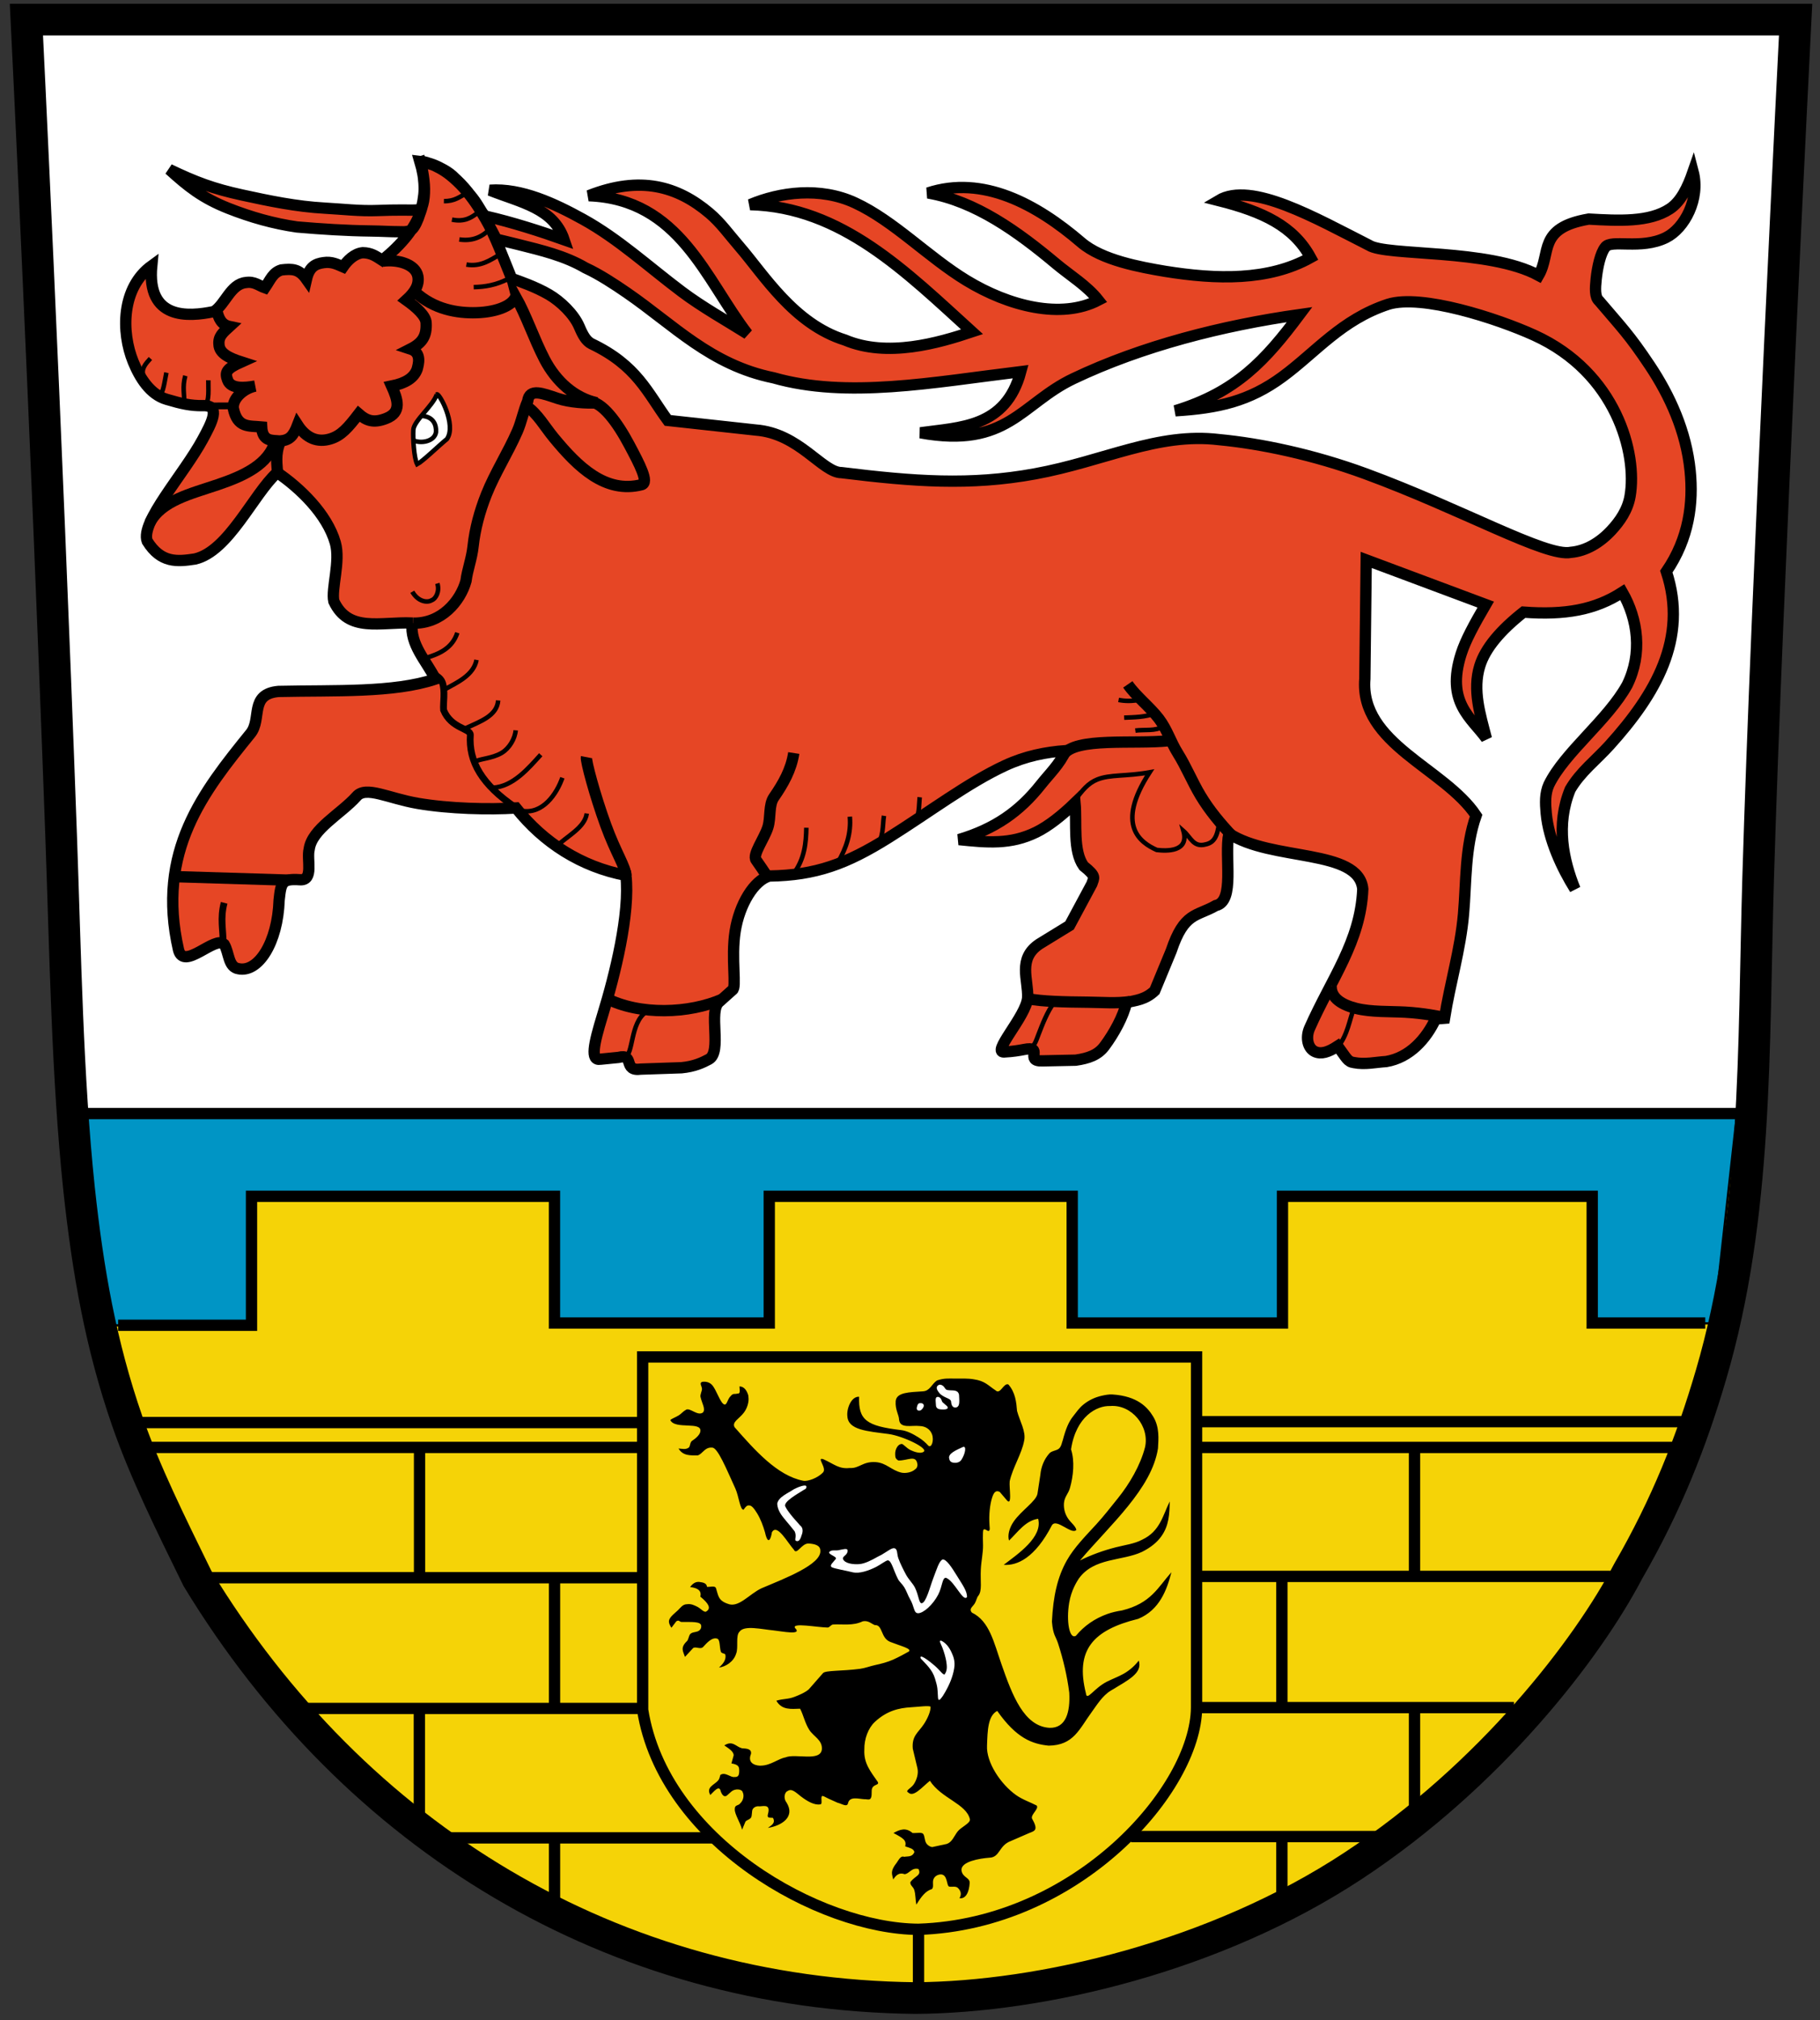
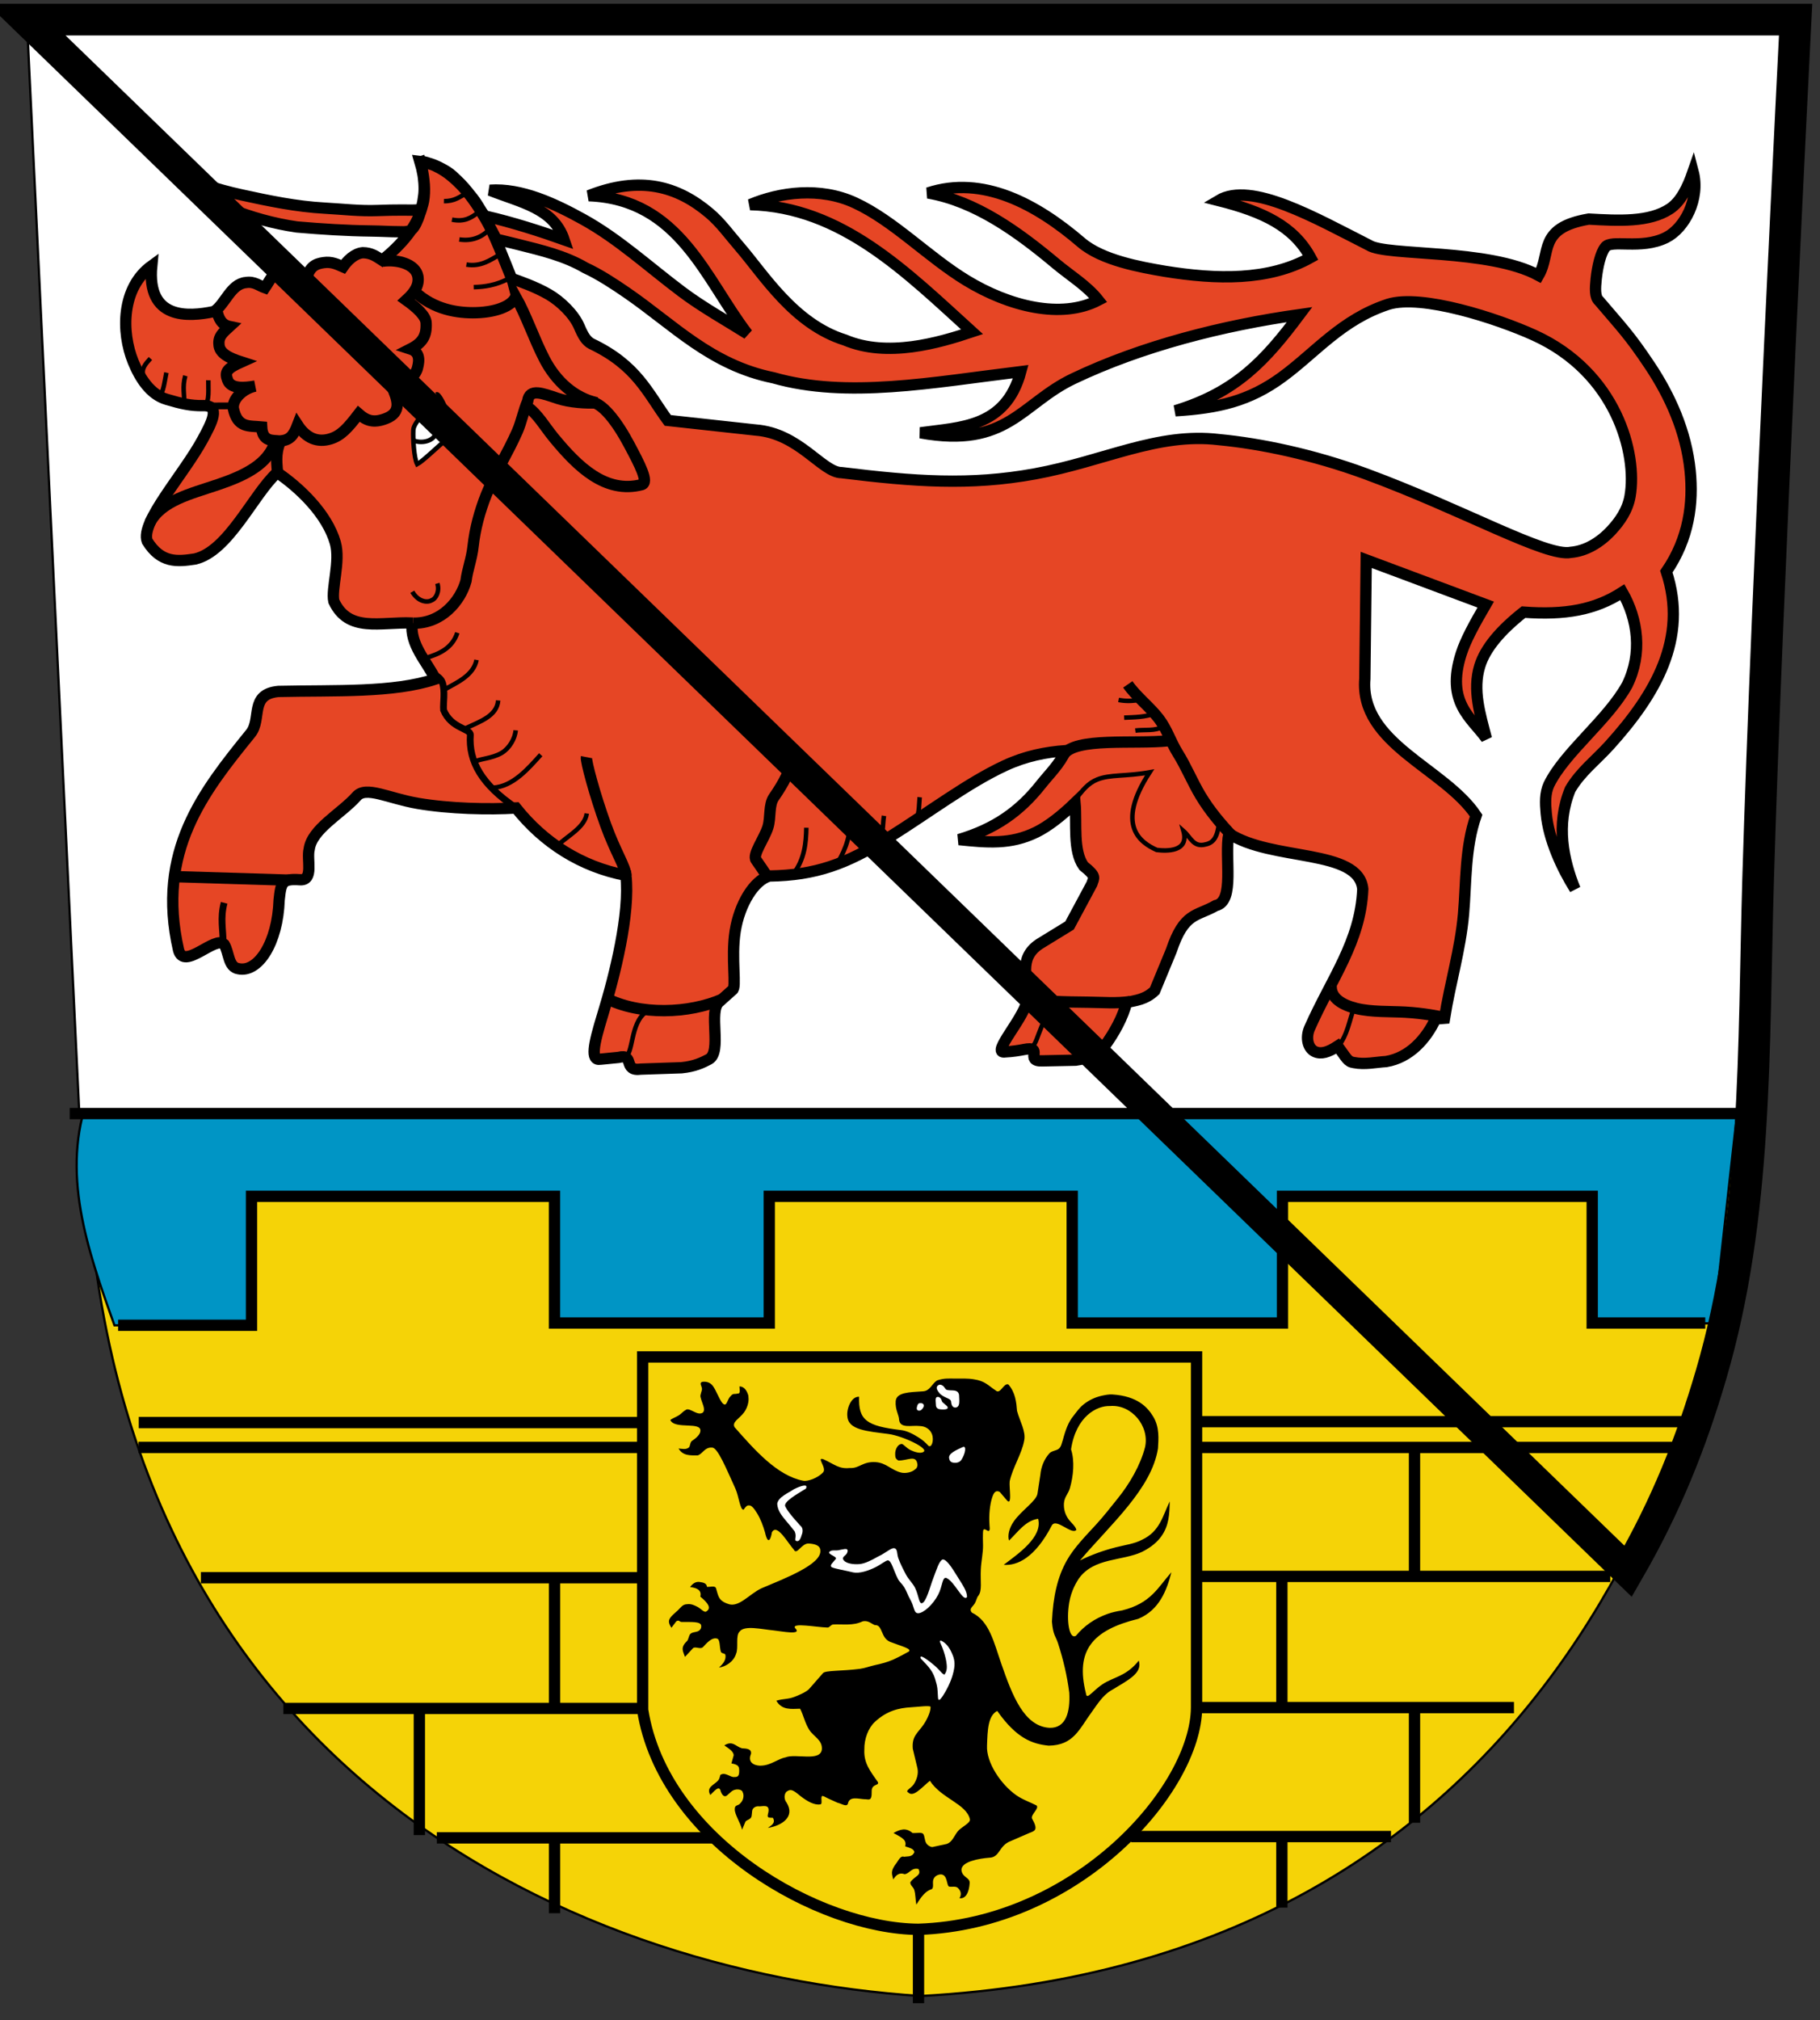
<svg xmlns="http://www.w3.org/2000/svg" xmlns:ns1="http://www.inkscape.org/namespaces/inkscape" xmlns:ns2="http://sodipodi.sourceforge.net/DTD/sodipodi-0.dtd" id="svg4163" ns1:version="0.48.3.1 r9886" width="805" height="893" ns2:docname="vorlageLOL.svg">
  <rect width="100%" height="100%" fill="#333333" stroke="none" />
  <defs id="defs4167" />
  <path style="fill:#f5d307;fill-opacity:1;stroke:#000000;stroke-width:1px;stroke-linecap:butt;stroke-linejoin:miter;stroke-opacity:1" d="M 37.636,489.081 C 37.96,778.159 250.583,872.027 407.274,882.313 679.616,867.455 760.65,644.961 775.339,489.081 z" id="path3991" ns1:connector-curvature="0" ns2:nodetypes="cccc" />
  <path style="fill:#0095c5;fill-opacity:1;stroke:#000000;stroke-width:1px;stroke-linecap:butt;stroke-linejoin:miter;stroke-opacity:1" d="m 39.227,484.357 c -12.479,33.83 -0.72,67.661 11.4,101.491 l 60.338,0 0.834,-57.28 133.467,0 0,55.889 94.539,0 0.556,-56.167 133.745,0.278 0.556,56.167 92.871,-0.278 -0.556,-55.889 136.248,0 1.112,55.889 53.665,0.556 11.122,-100.1 z" id="path4009" ns1:connector-curvature="0" ns2:nodetypes="ccccccccccccccccc" />
  <path style="fill:#ffffff;fill-opacity:1;stroke:#000000;stroke-width:1px;stroke-linecap:butt;stroke-linejoin:miter;stroke-opacity:1" d="m 11.966,10.57 23.085,481.15 741.165,0 17.01,-482.365 z" id="path3857" ns1:connector-curvature="0" />
  <path style="fill:#e64625;fill-opacity:1;stroke:#000000;stroke-width:5;stroke-linecap:butt;stroke-linejoin:miter;stroke-miterlimit:4;stroke-opacity:1;stroke-dasharray:none" d="m 185.714,71.358 c 4.833,16.336 1.337,29.06 -16.654,43.704 -2.732,-1.752 -4.741,-3.3 -8.603,-3.357 -3.767,0.367 -6.875,3.558 -8.726,6.253 -2.559,-1.102 -4.978,-2.412 -8.64,-1.859 -3.557,0.495 -6.279,1.789 -7.548,7.358 -3.249,-4.6 -6.187,-4.694 -11.083,-4.142 -3.8,1.178 -4.778,4.216 -7.29,7.898 -2.684,-0.947 -4.686,-2.916 -8.395,-2.326 -6.79,0.62 -9.179,9.742 -14.151,12.831 -11.468,2.416 -29.812,3.662 -27.51,-20.263 -13.449,9.731 -13.552,29.347 -8.2,42.46 2.888,7.075 7.469,14.501 14.839,16.616 6.63,1.969 10.623,2.841 15.887,2.78 8.322,-0.378 3.904,7.684 0.084,14.774 -8.38,15.553 -27.733,36.62 -24.617,45.125 6.1,9.85 13.367,9.058 21.103,7.891 14.88,-3.358 25.872,-28.703 36.396,-38.226 9.925,6.727 22.052,18.293 25.705,31.047 2.352,8.212 -1.87,20.342 -0.656,25.877 6.479,13.921 20.412,9.068 34.67,9.579 -1.148,9.513 6.303,16.812 10.249,24.797 -18.496,6.179 -44.296,4.898 -69.428,5.461 -13.017,1.201 -7.191,12.234 -12.33,18.579 -20.85,25.743 -41.841,52.048 -31.846,95.701 2.372,9.285 16.087,-6.481 20.158,-2.528 2.29,3.791 1.737,10.142 6.394,10.831 8.712,1.785 17.298,-11.503 17.937,-30.369 0.832,-7.777 1.223,-9.501 9.137,-8.978 6.347,0.494 2.98,-8.941 4.161,-13.506 1.205,-8.921 13.951,-15.534 20.931,-23.3 4.111,-4.824 14.111,0.84 27.16,3.065 13.954,2.379 31.443,2.775 43.391,2.026 12.21,15.328 28.81,26.026 48.601,29.768 1.915,16.946 -4.879,44.118 -10.285,61.706 -4.035,13.126 -5.511,20.369 -0.951,19.575 l 7.895,-0.785 c 7.467,-1.876 1.741,6.321 10.024,5.164 l 17.922,-0.608 c 5.665,-0.536 9.302,-2.252 12.059,-3.732 6.038,-3.243 -0.397,-21.416 4.648,-25.428 l 5.771,-5.164 c 2.054,-0.908 -0.656,-14.027 1.255,-26.069 1.869,-11.778 8.303,-22.473 15.148,-24.355 20.471,-0.32 33.975,-5.257 52.706,-16.963 18.031,-11.269 35.176,-24.32 51.536,-31.875 9.154,-4.227 17.853,-5.9 26.828,-6.597 -2.593,5.906 -7.478,10.568 -10.996,15.02 -9.473,11.986 -20.426,19.597 -36.238,24.317 12.552,1.28 22.816,2.302 34.2,-3.291 5.329,-2.618 11.259,-7.279 17.135,-12.96 0.805,9.116 -1.023,21.239 3.797,27.946 5.898,4.711 4.474,5.142 3.645,7.898 l -9.872,18.377 -13.365,8.201 c -9.716,6.488 -4.817,15.763 -5.164,23.693 -0.497,8.201 -16.95,25.193 -9.917,23.978 3.107,-0.139 6.298,-0.657 8.158,-1.033 9.318,-1.882 0.125,5.298 8.251,5 l 14.77,-0.304 c 5.576,-0.815 9.79,-2.235 12.714,-6.154 4.338,-5.814 8.365,-13.25 9.764,-19.362 4.151,-0.931 8.303,-1.214 12.454,-5.164 l 7.29,-17.618 c 5.744,-17.177 11.093,-15.096 19.744,-20.048 8.602,-1.862 3.676,-21.357 5.771,-31.894 18.833,12.445 57.475,6.603 59.232,24.604 -0.968,23.278 -13.921,39.674 -23.541,61.511 -1.864,4.27 -0.717,8.953 2.416,10.36 2.732,1.226 5.831,0.279 10.038,-2.462 3.906,5.34 4.384,6.927 7.138,7.29 4.985,0.982 9.804,-0.205 14.277,-0.456 10.425,-1.727 17.777,-10.05 21.87,-18.833 l 3.949,-0.304 c 2.44,-15.45 7.026,-30.292 8.409,-46.046 1.239,-14.116 0.587,-29.446 5.564,-43.562 -14.028,-21.035 -51.542,-31.711 -49.209,-60.447 l 0.608,-52.55 52.854,19.744 c -5.159,8.858 -8.932,15.755 -10.856,21.791 -6.859,21.516 4.549,28.268 11.16,37.442 -2.798,-10.772 -6.195,-21.458 -2.938,-32.075 2.447,-7.976 9.311,-15.912 19.341,-23.817 18.396,1.354 31.611,-0.972 43.741,-8.809 6.842,11.92 8.95,27.094 2.126,41.007 -8.624,15.602 -27.62,29.708 -34.628,44.045 -1.758,3.908 -1.609,8.07 -1.179,12.754 1.066,11.601 6.975,24.245 12.721,33.417 -5.169,-12.847 -8.533,-28.292 -2.126,-44.045 4.614,-7.876 11.376,-12.865 17.45,-19.592 20.141,-22.307 34.848,-47.03 25.076,-76.699 10.093,-14.732 11.969,-30.359 10.528,-44.611 -1.765,-17.454 -8.961,-33.148 -17.757,-46.355 -9.149,-13.737 -12.758,-17.188 -22.54,-28.714 -1.894,-1.618 -1.699,-5.479 -1.258,-9.693 0.567,-5.425 1.941,-11.436 3.992,-14 2.498,-3.647 15.826,1.209 26.875,-4.268 8.246,-4.088 15.166,-17.153 12.006,-29.145 -2.395,6.897 -5.375,13.196 -10.3,16.445 -9.096,6 -22.63,5.26 -35.871,4.515 -22.868,3.927 -16.428,15.044 -22.174,24.908 -22.031,-11.931 -67.439,-8.394 -75.028,-13.365 -23.625,-11.946 -52.055,-28.401 -66.523,-19.744 19.725,4.975 33.128,11.326 40.703,25.212 -18.648,10.384 -41.706,9.726 -64.396,6.075 -10.873,-1.84 -27.863,-4.874 -37.03,-12.734 -19.836,-17.008 -43.597,-29.857 -67.766,-21.895 20.946,3.618 39.67,17.113 56.689,31.364 6.11,5.116 13.587,9.624 18.643,16.022 -16.387,8.513 -39.498,2.771 -58.42,-8.756 -16.944,-10.322 -31.995,-26.252 -49.158,-34.229 -15.502,-7.205 -33.339,-4.77 -46.427,0.763 40.373,0.989 68.957,29.722 98.113,56.195 -14.783,4.925 -37.463,11.555 -56.195,3.645 -22.656,-7.089 -35.895,-28.866 -46.569,-41.2 -4.784,-5.527 -8.365,-10.64 -13.403,-14.893 -14.064,-11.873 -30.558,-16.713 -53.328,-7.695 40.207,1.512 51.687,37.068 70.168,61.055 -9.112,-5.74 -19.961,-11.789 -29.03,-18.602 -14.854,-11.159 -28.003,-23.345 -43.664,-32.009 -12.585,-6.963 -27.364,-13.859 -41.215,-12.873 13.743,5.473 28.104,7.863 32.806,21.87 -10.077,-3.584 -23.116,-7.782 -34.39,-10.324 -1.475,-0.332 -2.591,-3.297 -5.093,-6.853 -2.248,-3.194 -5.791,-6.836 -8.75,-9.969 -5.658,-5.99 -15.531,-7.384 -15.345,-7.429 0,0 1.351,4.669 1.747,10.276 0.343,4.861 -0.488,10.822 -2.233,11.037 -2.488,0.306 -4.754,0.153 -7.242,0.151 -3.623,-0.003 -7.462,0.06 -11.027,0.208 -7.905,0.329 -15.788,-0.623 -23.472,-1.041 C 130.989,91.312 119.088,88.808 107.177,86.22 94.303,83.423 86.581,80.513 74.865,74.903 c 8.202,7.437 14.575,12.613 26.226,17.212 9.868,3.895 19.962,6.743 30.25,8.215 11.091,0.953 21.926,1.638 32.497,1.768 5.308,0.065 8.867,0.337 12.153,0.324 1.788,-0.007 3.335,0.275 5.408,-0.465 2.324,-0.831 5.274,-8.353 6.084,-15.947 0.704,-6.593 -1.564,-14.51 -1.564,-14.51 0.363,-0.726 7.48,1.334 13.157,5.89 8.632,6.926 14.076,15.857 20.46,28.335 0,0 5.157,1.211 9.832,2.385 9.944,2.497 20.408,4.931 29.549,10.294 6.269,2.88 12.929,7.28 18.423,11.061 20.783,14.306 37,31.894 64.807,37.54 32.489,9.271 70.136,2.036 109.352,-2.734 -6.669,24.893 -26.85,24.575 -44.348,27.034 38.423,7.011 44.561,-12.94 67.581,-23.908 30.337,-14.454 66.023,-23.545 100.092,-28.338 -15.082,20.13 -27.856,34.235 -54.98,42.526 18.981,-1.158 32.665,-4.219 47.358,-15.006 14.856,-10.907 26.173,-25.311 46.806,-32.076 14.804,-4.617 48.211,6.25 64.587,13.688 36.372,16.521 45.681,52.332 42.391,71.167 -1.064,6.091 -4.482,11.013 -8.258,15.08 -5.066,5.457 -11.263,9.134 -17.922,9.72 -10.723,2.253 -48.061,-19.049 -90.855,-34.76 -23.085,-8.475 -46.431,-13.335 -64.668,-15.056 -27.373,-3.325 -50.819,9.515 -81.557,15.129 -28.738,5.249 -53.527,3.378 -85.508,-0.549 -8.547,-0.015 -18.702,-17.382 -37.97,-18.833 l -38.881,-4.253 c -8.997,-12.256 -13.587,-24.257 -33.717,-33.869 -2.354,-1.188 -3.766,-3.632 -5.43,-7.551 -2.366,-5.573 -8.337,-11.254 -13.458,-14.234 -5.884,-3.425 -12.822,-5.801 -16.473,-7.097 -3.501,-8.504 -7.069,-18.56 -11.957,-27.169 C 207.139,83.246 198.016,72.782 185.714,71.358 z" id="path2987" ns1:connector-curvature="0" ns2:nodetypes="cccccccccccsccscccsccccscccccccsccsccccsccscsscscscccccccsccscccccccscccccsccccscsccccsccscsscscscsccccccscscsscccssccssccssscsssssscscsssscssscscccsccscssscscsccccsscsc" />
  <path style="fill:none;stroke:#000000;stroke-width:2;stroke-linecap:butt;stroke-linejoin:miter;stroke-miterlimit:4;stroke-opacity:1;stroke-dasharray:none" d="m 209.516,126.923 c 4.825,-0.097 9.835,-0.839 15.465,-3.751" id="path3757" ns1:connector-curvature="0" ns2:nodetypes="cc" />
  <path style="fill:none;stroke:#000000;stroke-width:2;stroke-linecap:butt;stroke-linejoin:miter;stroke-miterlimit:4;stroke-opacity:1;stroke-dasharray:none" d="m 206.294,116.943 c 6.39,1.137 10.881,-2.17 14.935,-4.537" id="path3759" ns1:connector-curvature="0" ns2:nodetypes="cc" />
  <path style="fill:none;stroke:#000000;stroke-width:2;stroke-linecap:butt;stroke-linejoin:miter;stroke-miterlimit:4;stroke-opacity:1;stroke-dasharray:none" d="m 203.157,105.848 c 5.363,0.828 9.919,-0.767 13.662,-4.799" id="path3761" ns1:connector-curvature="0" ns2:nodetypes="cc" />
  <path style="fill:none;stroke:#000000;stroke-width:2;stroke-linecap:butt;stroke-linejoin:miter;stroke-miterlimit:4;stroke-opacity:1;stroke-dasharray:none" d="m 199.909,97.079 c 5.48,1.138 8.547,-0.805 11.614,-3.207" id="path3763" ns1:connector-curvature="0" ns2:nodetypes="cc" />
  <path style="fill:none;stroke:#000000;stroke-width:2;stroke-linecap:butt;stroke-linejoin:miter;stroke-miterlimit:4;stroke-opacity:1;stroke-dasharray:none" d="m 196.336,88.906 c 4.748,0.093 6.877,-1.91 9.744,-3.322" id="path3765" ns1:connector-curvature="0" ns2:nodetypes="cc" />
  <path style="fill:#e64625;fill-opacity:1;stroke:#000000;stroke-width:5;stroke-linecap:butt;stroke-linejoin:miter;stroke-miterlimit:4;stroke-opacity:1;stroke-dasharray:none" d="m 182.668,275.457 c 12.641,0.274 20.978,-9.742 23.438,-18.628 0.656,-5.192 2.531,-9.675 3.147,-15.374 0.834,-7.723 2.898,-15.376 5.861,-22.836 3.753,-9.447 9.553,-18.451 13.722,-27.994 1.875,-4.292 2.704,-9.04 4.57,-13.333 0.767,-5.822 6.564,-3.4 13.263,-1.18 5.318,1.763 12.876,2.245 17.267,1.93 -9.745,-2.131 -17.928,-9.323 -23.086,-19.242 -4.598,-8.843 -8.058,-19.313 -12.747,-27.645 -1.643,4.292 -9.382,7.118 -18.998,7.094 -8.677,-0.022 -18.911,-2.195 -27.075,-10.698" id="path3767" ns1:connector-curvature="0" ns2:nodetypes="ccssscscscsc" />
  <path style="fill:#e64625;fill-opacity:1;stroke:#000000;stroke-width:5;stroke-linecap:butt;stroke-linejoin:miter;stroke-miterlimit:4;stroke-opacity:1;stroke-dasharray:none" d="M 66.237,231.163 C 71.338,221.312 84.235,218.33 96.31,214.247 107.971,210.304 118.855,205.283 121.783,194.892" id="path3769" ns1:connector-curvature="0" ns2:nodetypes="csc" />
  <path style="fill:none;stroke:#000000;stroke-width:3;stroke-linecap:butt;stroke-linejoin:miter;stroke-miterlimit:4;stroke-opacity:1;stroke-dasharray:none" d="m 92.081,179.447 10.937,-0.052" id="path3771" ns1:connector-curvature="0" ns2:nodetypes="cc" />
  <path style="fill:none;stroke:#000000;stroke-width:2;stroke-linecap:butt;stroke-linejoin:miter;stroke-miterlimit:4;stroke-opacity:1;stroke-dasharray:none" d="m 63.465,166.26 c -1.167,-3.316 1.035,-5.53 3.065,-7.8" id="path3773" ns1:connector-curvature="0" ns2:nodetypes="cc" />
  <path style="fill:none;stroke:#000000;stroke-width:2;stroke-linecap:butt;stroke-linejoin:miter;stroke-miterlimit:4;stroke-opacity:1;stroke-dasharray:none" d="m 73.597,164.726 c -0.761,3.498 -1.319,9.241 -3.163,10.21" id="path3775" ns1:connector-curvature="0" ns2:nodetypes="cc" />
  <path style="fill:none;stroke:#000000;stroke-width:2;stroke-linecap:butt;stroke-linejoin:miter;stroke-miterlimit:4;stroke-opacity:1;stroke-dasharray:none" d="m 81.958,166.104 c -1.41,5.072 -0.304,8.466 -0.456,12.699" id="path3777" ns1:connector-curvature="0" ns2:nodetypes="cc" />
  <path style="fill:none;stroke:#000000;stroke-width:2;stroke-linecap:butt;stroke-linejoin:miter;stroke-miterlimit:4;stroke-opacity:1;stroke-dasharray:none" d="m 92.153,168.085 c -0.106,3.675 0.642,9.352 -1.655,11.2" id="path3779" ns1:connector-curvature="0" ns2:nodetypes="cc" />
  <path style="fill:#e64625;fill-opacity:0;stroke:#000000;stroke-width:5;stroke-linecap:butt;stroke-linejoin:miter;stroke-miterlimit:4;stroke-opacity:1;stroke-dasharray:none" d="m 95.893,137.133 c 0.716,3.56 2.104,6.449 5.637,7.192 -2.907,2.662 -4.987,4.391 -4.688,7.854 0.121,4.069 4.643,6.131 9.917,7.821 -6.683,2.992 -7.391,4.546 -6.077,8.045 1.455,3.977 7.553,3.448 12.206,2.605 -5.358,1.127 -10.154,5.654 -9.692,9.869 1.822,8.731 6.808,7.66 12.531,8.199 0.365,6.716 4.832,5.835 7.978,6.214 4.367,-0.267 6.036,-2.171 7.927,-7.084 3.896,6 8.945,7.851 14.458,6.166 4.785,-1.421 7.839,-4.909 12.557,-11.058 3.505,3.066 6.597,4.135 11.991,2.074 7.282,-2.742 5.234,-8.469 2.577,-14.391 6.083,-1.237 9.819,-3.488 11.28,-7.418 0.551,-2.102 2.18,-7.295 -2.94,-8.958 5.4,-2.741 7.178,-5.851 6.921,-11.421 -0.023,-3.192 -4.317,-6.992 -8.796,-10.184 4.163,-3.79 5.788,-7.022 5.133,-10.561 -1.028,-5.251 -8.659,-7.517 -15.468,-6.66" id="path3781" ns1:connector-curvature="0" ns2:nodetypes="cccccccccccccccccccc" />
  <path style="fill:#ffffff;fill-opacity:1;stroke:#000000;stroke-width:2;stroke-linecap:butt;stroke-linejoin:miter;stroke-miterlimit:4;stroke-opacity:1;stroke-dasharray:none" d="m 193.203,174.339 c -1.746,5.15 -10.258,11.685 -10.394,15.788 -0.186,3.73 0.287,12.277 1.703,15.068 2.574,-1.352 9.098,-7.796 13.191,-11.143 4.36,-6.341 -3.611,-20.738 -4.5,-19.713 z" id="path3783" ns1:connector-curvature="0" ns2:nodetypes="ccccc" />
  <path style="fill:none;stroke:#000000;stroke-width:2;stroke-linecap:butt;stroke-linejoin:miter;stroke-miterlimit:4;stroke-opacity:1;stroke-dasharray:none" d="m 182.364,261.58 c 2.548,4.396 6.614,4.962 8.555,3.756 1.954,-0.71 3.608,-3.987 2.525,-7.444" id="path3785" ns1:connector-curvature="0" ns2:nodetypes="ccc" />
  <path style="fill:none;stroke:#000000;stroke-width:3;stroke-linecap:butt;stroke-linejoin:miter;stroke-miterlimit:4;stroke-opacity:1;stroke-dasharray:none" d="m 225.203,122.2 2.734,10.48" id="path3787" ns1:connector-curvature="0" ns2:nodetypes="cc" />
  <path style="fill:none;stroke:#000000;stroke-width:5;stroke-linecap:butt;stroke-linejoin:miter;stroke-miterlimit:4;stroke-opacity:1;stroke-dasharray:none" d="m 123.9,195.406 c -2.288,5.485 -1.349,9.831 -1.063,14.58" id="path3789" ns1:connector-curvature="0" ns2:nodetypes="cc" />
  <path style="fill:#e64625;fill-opacity:0;stroke:#000000;stroke-width:5;stroke-linecap:butt;stroke-linejoin:miter;stroke-miterlimit:4;stroke-opacity:1;stroke-dasharray:none" d="m 260.135,177.484 c 6.078,-0.363 13.072,9.502 18.272,19.301 4.481,8.444 8.774,16.501 5.421,17.453 -16.051,4.095 -28.255,-7.883 -38.841,-20.715 -4.156,-5.038 -7.176,-10.639 -12.038,-13.913" id="path3791" ns1:connector-curvature="0" ns2:nodetypes="cscsc" />
  <path style="fill:#ffffff;fill-opacity:0;stroke:#000000;stroke-width:2;stroke-linecap:butt;stroke-linejoin:miter;stroke-miterlimit:4;stroke-opacity:1;stroke-dasharray:none" d="m 182.525,194.494 c 3.433,1.834 9.707,0.711 10.328,-3.493 0.214,-3.178 -1.178,-6.773 -6.075,-7.138" id="path3793" ns1:connector-curvature="0" ns2:nodetypes="ccc" />
  <path style="fill:#e64625;fill-opacity:1;stroke:#000000;stroke-width:5;stroke-linecap:butt;stroke-linejoin:miter;stroke-miterlimit:4;stroke-opacity:1;stroke-dasharray:none" d="m 78.185,387.531 49.664,1.519" id="path3795" ns1:connector-curvature="0" ns2:nodetypes="cc" />
  <path style="fill:none;stroke:#000000;stroke-width:3;stroke-linecap:butt;stroke-linejoin:miter;stroke-miterlimit:4;stroke-opacity:1;stroke-dasharray:none" d="m 99.144,399.074 c -1.817,6.872 -0.434,11.824 -0.456,17.618" id="path3797" ns1:connector-curvature="0" ns2:nodetypes="cc" />
  <path style="fill:none;stroke:#000000;stroke-width:3;stroke-linecap:butt;stroke-linejoin:miter;stroke-miterlimit:4;stroke-opacity:1;stroke-dasharray:none" d="m 191.03,297.316 c 1.846,1.292 3.9,2.336 4.62,4.339 1.371,3.814 0.298,9.11 0.544,12.216 3.368,8.238 11.783,8.024 11.846,10.935 -0.836,12.014 5.241,22.108 20.048,32.198" id="path3799" ns1:connector-curvature="0" ns2:nodetypes="csccc" />
  <path style="fill:none;stroke:#000000;stroke-width:5;stroke-linecap:butt;stroke-linejoin:miter;stroke-miterlimit:4;stroke-opacity:1;stroke-dasharray:none" d="m 259.375,334.678 c -0.319,1.672 3.694,16.723 8.588,30.152 4.44,12.181 8.785,18.417 8.878,22.246" id="path3801" ns1:connector-curvature="0" ns2:nodetypes="csc" />
  <path style="fill:none;stroke:#000000;stroke-width:2;stroke-linecap:butt;stroke-linejoin:miter;stroke-miterlimit:4;stroke-opacity:1;stroke-dasharray:none" d="m 187.993,290.937 c 6.24,-1.799 12.074,-4.379 14.277,-11.239" id="path3803" ns1:connector-curvature="0" ns2:nodetypes="cc" />
  <path style="fill:none;stroke:#000000;stroke-width:2;stroke-linecap:butt;stroke-linejoin:miter;stroke-miterlimit:4;stroke-opacity:1;stroke-dasharray:none" d="m 210.774,291.696 c -1.294,6.837 -8.771,10.088 -14.125,13.062" id="path3805" ns1:connector-curvature="0" ns2:nodetypes="cc" />
  <path style="fill:none;stroke:#000000;stroke-width:2;stroke-linecap:butt;stroke-linejoin:miter;stroke-miterlimit:4;stroke-opacity:1;stroke-dasharray:none" d="m 220.343,309.618 c -0.544,6.969 -8.087,9.298 -14.732,12.454" id="path3807" ns1:connector-curvature="0" ns2:nodetypes="cc" />
  <path style="fill:none;stroke:#000000;stroke-width:2;stroke-linecap:butt;stroke-linejoin:miter;stroke-miterlimit:4;stroke-opacity:1;stroke-dasharray:none" d="m 228.088,322.831 c -0.291,3.647 -2.794,7.94 -6.149,9.95 -4.428,2.652 -10.114,2.565 -11.925,4.023" id="path3809" ns1:connector-curvature="0" ns2:nodetypes="csc" />
  <path style="fill:none;stroke:#000000;stroke-width:2;stroke-linecap:butt;stroke-linejoin:miter;stroke-miterlimit:4;stroke-opacity:1;stroke-dasharray:none" d="m 239.175,333.615 c -5.323,5.84 -12.26,14.182 -21.263,14.58" id="path3811" ns1:connector-curvature="0" ns2:nodetypes="cc" />
-   <path style="fill:none;stroke:#000000;stroke-width:2;stroke-linecap:butt;stroke-linejoin:miter;stroke-miterlimit:4;stroke-opacity:1;stroke-dasharray:none" d="m 248.744,343.79 c -2.451,6.996 -8.678,16.463 -18.225,14.58" id="path3813" ns1:connector-curvature="0" ns2:nodetypes="cc" />
  <path style="fill:none;stroke:#000000;stroke-width:2;stroke-linecap:butt;stroke-linejoin:miter;stroke-miterlimit:4;stroke-opacity:1;stroke-dasharray:none" d="m 259.527,359.586 c -0.832,6.32 -8.937,10.096 -13.213,14.428" id="path3815" ns1:connector-curvature="0" ns2:nodetypes="cc" />
  <path style="fill:none;stroke:#000000;stroke-width:2;stroke-linecap:butt;stroke-linejoin:miter;stroke-miterlimit:4;stroke-opacity:1;stroke-dasharray:none" d="m 356.646,365.883 c -0.128,6.538 -0.687,13.712 -5.684,20.368" id="path3817" ns1:connector-curvature="0" ns2:nodetypes="cc" />
  <path style="fill:none;stroke:#000000;stroke-width:2;stroke-linecap:butt;stroke-linejoin:miter;stroke-miterlimit:4;stroke-opacity:1;stroke-dasharray:none" d="m 375.877,360.99 c 0.66,7.238 -1.551,13.927 -5.333,20.357" id="path3819" ns1:connector-curvature="0" ns2:nodetypes="cc" />
  <path style="fill:none;stroke:#000000;stroke-width:2;stroke-linecap:butt;stroke-linejoin:miter;stroke-miterlimit:4;stroke-opacity:1;stroke-dasharray:none" d="m 390.986,360.613 c -0.739,4.62 0.066,9.241 -3.625,13.861" id="path3821" ns1:connector-curvature="0" ns2:nodetypes="cc" />
  <path style="fill:none;stroke:#000000;stroke-width:2;stroke-linecap:butt;stroke-linejoin:miter;stroke-miterlimit:4;stroke-opacity:1;stroke-dasharray:none" d="m 406.781,352.399 c -0.316,2.848 -0.025,6.065 -1.556,10.518" id="path3823" ns1:connector-curvature="0" ns2:nodetypes="cc" />
  <path style="fill:none;stroke:#000000;stroke-width:5;stroke-linecap:butt;stroke-linejoin:miter;stroke-miterlimit:4;stroke-opacity:1;stroke-dasharray:none" d="m 498.836,302.52 c 3.664,5.313 9.815,10.002 13.76,15.189 3.683,4.843 5.171,10.179 8.357,15.27 3.716,5.937 6.435,12.672 10.021,18.653 3.953,6.593 8.829,12.403 14.282,18.194" id="path3825" ns1:connector-curvature="0" ns2:nodetypes="csssc" />
  <path style="fill:none;stroke:#000000;stroke-width:5;stroke-linecap:butt;stroke-linejoin:miter;stroke-miterlimit:4;stroke-opacity:1;stroke-dasharray:none" d="m 470.317,333.691 c 5.059,-7.952 31.451,-4.641 46.561,-6.255" id="path3827" ns1:connector-curvature="0" ns2:nodetypes="cc" />
  <path style="fill:none;stroke:#000000;stroke-width:2;stroke-linecap:butt;stroke-linejoin:miter;stroke-miterlimit:4;stroke-opacity:1;stroke-dasharray:none" d="m 494.755,309.394 c 2.755,0.538 5.914,0.673 10.095,-0.215" id="path3829" ns1:connector-curvature="0" ns2:nodetypes="cc" />
  <path style="fill:none;stroke:#000000;stroke-width:2;stroke-linecap:butt;stroke-linejoin:miter;stroke-miterlimit:4;stroke-opacity:1;stroke-dasharray:none" d="m 497.225,317.233 c 4.153,-0.197 9.701,-0.158 13.854,-2.04" id="path3831" ns1:connector-curvature="0" ns2:nodetypes="cc" />
  <path style="fill:none;stroke:#000000;stroke-width:2;stroke-linecap:butt;stroke-linejoin:miter;stroke-miterlimit:4;stroke-opacity:1;stroke-dasharray:none" d="m 502.165,322.925 c 4.014,-0.496 9.324,0.303 11.813,-1.718" id="path3833" ns1:connector-curvature="0" ns2:nodetypes="cc" />
  <path style="fill:none;stroke:#000000;stroke-width:5;stroke-linecap:butt;stroke-linejoin:miter;stroke-miterlimit:4;stroke-opacity:1;stroke-dasharray:none" d="m 351.088,332.864 c -1.152,7.433 -4.626,13.519 -8.763,19.512 -2.427,3.515 -1.305,8.873 -2.689,13.306 -1.584,5.071 -6.971,12.145 -5.197,14.492 1.95,2.743 3.465,5.05 5.025,7.403" id="path3835" ns1:connector-curvature="0" ns2:nodetypes="csscc" />
  <path style="fill:none;stroke:#000000;stroke-width:2;stroke-linecap:butt;stroke-linejoin:miter;stroke-miterlimit:4;stroke-opacity:1;stroke-dasharray:none" d="m 471.72,357.962 c 0.901,-1.549 2.544,-2.475 3.421,-3.71 3.616,-5.096 6.223,-8.074 10.151,-9.674 5.656,-2.304 12.782,-1.317 23.194,-3.192 -15.311,23.528 -4.015,31.088 3.148,34.325 4.311,0.516 14.431,0.948 11.811,-8.416 3.286,2.893 4.42,7.413 9.81,5.953 3.624,-0.764 5.224,-3.344 5.997,-9.691" id="path3837" ns1:connector-curvature="0" ns2:nodetypes="cssccccc" />
  <path style="fill:#e64625;fill-opacity:1;stroke:#000000;stroke-width:5;stroke-linecap:butt;stroke-linejoin:miter;stroke-miterlimit:4;stroke-opacity:1;stroke-dasharray:none" d="m 267.735,441.08 c 15.219,7.93 37.211,6.972 51.794,0.571" id="path3839" ns1:connector-curvature="0" ns2:nodetypes="cc" />
  <path style="fill:none;stroke:#000000;stroke-width:2;stroke-linecap:butt;stroke-linejoin:miter;stroke-miterlimit:4;stroke-opacity:1;stroke-dasharray:none" d="m 285.659,447.395 c -6.993,5.022 -5.416,18.435 -9.236,19.975" id="path3841" ns1:connector-curvature="0" ns2:nodetypes="cc" />
  <path style="fill:#e64625;fill-opacity:1;stroke:#000000;stroke-width:5;stroke-linecap:butt;stroke-linejoin:miter;stroke-miterlimit:4;stroke-opacity:1;stroke-dasharray:none" d="m 454.804,441.488 c 5.941,1.18 15.906,1.433 26.462,1.519 6.23,0.051 12.566,0.637 18.669,-0.282" id="path3843" ns1:connector-curvature="0" ns2:nodetypes="csc" />
  <path style="fill:none;stroke:#000000;stroke-width:2;stroke-linecap:butt;stroke-linejoin:miter;stroke-miterlimit:4;stroke-opacity:1;stroke-dasharray:none" d="m 466.188,443.207 c -3.054,4.116 -5.164,9.725 -6.835,14.018 -1.226,3.149 -1.869,5.64 -4.226,6.065" id="path3845" ns1:connector-curvature="0" ns2:nodetypes="csc" />
  <path style="fill:#e64625;fill-opacity:1;stroke:#000000;stroke-width:5;stroke-linecap:butt;stroke-linejoin:miter;stroke-miterlimit:4;stroke-opacity:1;stroke-dasharray:none" d="m 588.799,435.829 c -0.24,5.537 5.166,8.453 11.037,9.92 6.631,1.656 14.892,1.285 21.665,1.655 8.302,0.454 15.138,1.933 16.051,2.094" id="path3847" ns1:connector-curvature="0" ns2:nodetypes="cssc" />
  <path style="fill:none;stroke:#000000;stroke-width:2;stroke-linecap:butt;stroke-linejoin:miter;stroke-miterlimit:4;stroke-opacity:1;stroke-dasharray:none" d="m 591.836,462.711 c 4.258,-5.417 4.965,-11.593 6.986,-17.01" id="path3849" ns1:connector-curvature="0" ns2:nodetypes="cc" />
  <path style="fill:none;stroke:#000000;stroke-width:5;stroke-linecap:butt;stroke-linejoin:miter;stroke-miterlimit:4;stroke-opacity:1;stroke-dasharray:none" d="m 754.246,584.818 -50,0 0,-56 -137,0 0,56 -93,0 0,-56 -134,0 0,56 -95,0 0,-56 -134,0 0,57 -59,0" id="path3853" ns1:connector-curvature="0" ns2:nodetypes="cccccccccccccc" />
  <path style="fill:none;stroke:#000000;stroke-width:5;stroke-linecap:butt;stroke-linejoin:miter;stroke-miterlimit:4;stroke-opacity:1;stroke-dasharray:none" d="m 61.371,628.818 221.783,0" id="path3855" ns1:connector-curvature="0" />
  <path style="fill:none;stroke:#000000;stroke-width:5;stroke-linecap:butt;stroke-linejoin:miter;stroke-miterlimit:4;stroke-opacity:1;stroke-dasharray:none" d="m 528.733,628.425 219.878,0" id="path3855-1" ns1:connector-curvature="0" />
  <path style="fill:none;stroke:#000000;stroke-width:5;stroke-linecap:butt;stroke-linejoin:miter;stroke-miterlimit:4;stroke-opacity:1;stroke-dasharray:none" d="m 528.902,639.818 218.327,0" id="path3855-7" ns1:connector-curvature="0" />
  <path style="fill:none;stroke:#000000;stroke-width:5;stroke-linecap:butt;stroke-linejoin:miter;stroke-miterlimit:4;stroke-opacity:1;stroke-dasharray:none" d="m 530.246,696.818 182,0" id="path3855-4" ns1:connector-curvature="0" />
  <path style="fill:none;stroke:#000000;stroke-width:5;stroke-linecap:butt;stroke-linejoin:miter;stroke-miterlimit:4;stroke-opacity:1;stroke-dasharray:none" d="m 529.639,754.818 140,0" id="path3855-0" ns1:connector-curvature="0" />
  <path style="fill:none;stroke:#000000;stroke-width:5;stroke-linecap:butt;stroke-linejoin:miter;stroke-miterlimit:4;stroke-opacity:1;stroke-dasharray:none" d="m 500.246,811.818 115,0" id="path3855-9" ns1:connector-curvature="0" />
  <path style="fill:none;stroke:#000000;stroke-width:5;stroke-linecap:butt;stroke-linejoin:miter;stroke-miterlimit:4;stroke-opacity:1;stroke-dasharray:none" d="m 61.27,639.809 221.693,0" id="path3855-9-4" ns1:connector-curvature="0" />
  <path style="fill:none;stroke:#000000;stroke-width:5;stroke-linecap:butt;stroke-linejoin:miter;stroke-miterlimit:4;stroke-opacity:1;stroke-dasharray:none" d="m 193.205,812.401 122.101,0" id="path3855-0-8" ns1:connector-curvature="0" />
  <path style="fill:none;stroke:#000000;stroke-width:5;stroke-linecap:butt;stroke-linejoin:miter;stroke-miterlimit:4;stroke-opacity:1;stroke-dasharray:none" d="m 125.344,755.19 160.158,0" id="path3855-4-8" ns1:connector-curvature="0" />
  <path style="fill:none;stroke:#000000;stroke-width:5;stroke-linecap:butt;stroke-linejoin:miter;stroke-miterlimit:4;stroke-opacity:1;stroke-dasharray:none" d="m 88.843,697.404 194.13,0" id="path3855-7-2" ns1:connector-curvature="0" />
-   <path style="fill:none;stroke:#000000;stroke-width:5;stroke-linecap:butt;stroke-linejoin:miter;stroke-miterlimit:4;stroke-opacity:1;stroke-dasharray:none" d="m 185.572,640.871 0,55.813" id="path3152" ns1:connector-curvature="0" />
  <path style="fill:none;stroke:#000000;stroke-width:5;stroke-linecap:butt;stroke-linejoin:miter;stroke-miterlimit:4;stroke-opacity:1;stroke-dasharray:none" d="m 245.267,698.361 0,55.813" id="path3152-4" ns1:connector-curvature="0" />
  <path style="fill:none;stroke:#000000;stroke-width:5;stroke-linecap:butt;stroke-linejoin:miter;stroke-miterlimit:4;stroke-opacity:1;stroke-dasharray:none" d="m 185.485,755.362 0,55.813" id="path3152-5" ns1:connector-curvature="0" />
  <path style="fill:none;stroke:#000000;stroke-width:5;stroke-linecap:butt;stroke-linejoin:miter;stroke-miterlimit:4;stroke-opacity:1;stroke-dasharray:none" d="m 245.267,813.198 0,32.51" id="path3152-51" ns1:connector-curvature="0" />
  <path style="fill:none;stroke:#000000;stroke-width:5;stroke-linecap:butt;stroke-linejoin:miter;stroke-miterlimit:4;stroke-opacity:1;stroke-dasharray:none" d="m 625.649,640.803 0,55.813" id="path3152-7" ns1:connector-curvature="0" />
  <path style="fill:none;stroke:#000000;stroke-width:5;stroke-linecap:butt;stroke-linejoin:miter;stroke-miterlimit:4;stroke-opacity:1;stroke-dasharray:none" d="m 566.979,697.526 0,55.813" id="path3152-1" ns1:connector-curvature="0" />
  <path style="fill:none;stroke:#000000;stroke-width:5;stroke-linecap:butt;stroke-linejoin:miter;stroke-miterlimit:4;stroke-opacity:1;stroke-dasharray:none" d="m 625.649,754.25 0,51.477" id="path3152-15" ns1:connector-curvature="0" />
  <path style="fill:none;stroke:#000000;stroke-width:5;stroke-linecap:butt;stroke-linejoin:miter;stroke-miterlimit:4;stroke-opacity:1;stroke-dasharray:none" d="m 566.979,811.808 0,31.426" id="path3152-2" ns1:connector-curvature="0" />
  <path style="fill:none;stroke:#000000;stroke-width:5;stroke-linecap:butt;stroke-linejoin:miter;stroke-miterlimit:4;stroke-opacity:1;stroke-dasharray:none" d="m 406.262,853.516 0,31.968" id="path3152-76" ns1:connector-curvature="0" />
  <path style="fill:none;stroke:#000000;stroke-width:5;stroke-linecap:butt;stroke-linejoin:miter;stroke-miterlimit:4;stroke-opacity:1;stroke-dasharray:none" d="m 284.246,599.818 245,0 0,155 c -0.285,36.057 -52.634,95.712 -123,98 -43.714,-0.22 -112.87,-39.12 -122,-97 z" id="path3989" ns1:connector-curvature="0" ns2:nodetypes="cccccc" />
  <path style="fill:#000000;fill-opacity:1;stroke:#000000;stroke-width:1px;stroke-linecap:butt;stroke-linejoin:miter;stroke-opacity:0" d="m 355.225,654.526 c 1.851,0.475 6.508,-1.164 8.846,-3.708 1.765,-1.921 -3.238,-6.967 0.155,-5.77 4.809,2.174 6.809,4.376 11.59,3.858 4.353,0.278 5.635,-2.963 11.481,-2.604 4.77,0.318 6.962,3.641 11.451,4.661 1.753,0.363 4.467,-0.079 5.934,-1.397 0.59,-0.53 0.931,-0.53 1.134,-1.982 -0.431,-4.892 -4.3,-1.865 -8.471,-1.997 -1.366,-0.826 -1.334,-1.453 -1.397,-2.663 -0.127,-2.438 1.357,-4.559 2.675,-4.611 0.67,-0.409 2.151,1.761 4.186,2.717 1.919,0.901 4.267,1.543 5.547,0.822 2.986,-1.442 -9.03,-7.134 -15.356,-7.973 -9.418,-1.249 -17.827,-1.733 -18.205,-7.822 -0.411,-3.318 1.715,-8.893 5.198,-8.643 -0.371,10.281 3.246,12.926 18.437,14.722 2.849,0.337 5.417,1.758 7.775,3.209 1.881,1.157 3.215,2.364 4.417,3.697 1.409,1.223 2.612,-2.38 1.594,-5.088 -0.803,-2.137 -2.835,-3.544 -5.433,-3.603 -3.491,-0.443 -8.557,1.267 -9.099,-2.672 -0.054,-2.34 -1.789,-4.431 -1.518,-8.338 0.372,-3.919 5.99,-3.917 12.104,-4.33 3.084,-0.19 3.795,-3.228 6.181,-4.812 3.146,-1.041 4.954,-0.835 7.965,-0.823 2.754,0.011 5.74,-0.14 8.355,0.332 4.926,0.717 6.343,2.756 9.605,4.899 2.105,2.005 3.511,-3.455 5.632,-2.637 3.122,3.563 3.53,7.894 3.834,11.699 1.192,4.478 4.046,9.105 3.146,13.173 -1.072,5.833 -5.029,11.767 -6.39,17.892 -0.345,2.797 1.356,11.918 -1.573,8.061 l -2.851,-3.342 c -1.885,-0.917 -2.697,0.46 -3.41,2.737 -0.904,2.887 -1.409,7.34 -1.112,11.714 -0.02,0.901 0.413,2.392 -0.269,2.796 -0.557,0.33 -1.833,-1.331 -2.427,-0.433 -0.381,0.576 -0.155,6.779 -0.155,6.779 0.064,3.237 -0.798,7.013 -0.977,10.632 -0.271,5.496 0.666,9.351 -1.088,11.684 -0.694,0.75 -0.844,2.119 -1.56,3.35 -0.909,1.564 -2.775,2.398 -1.291,4.121 7.762,3.714 9.69,13.126 13.101,22.892 4.727,13.534 9.885,27.356 21.208,28.032 7.308,0.216 9.216,-6.963 8.749,-15.533 -0.908,-7.282 -2.691,-14.826 -4.973,-21.852 -1.038,-3.196 -2.154,-3.388 -2.695,-9.559 0.536,-11.095 2.429,-19.708 6.63,-27.114 3.28,-5.782 8.48,-10.967 12.976,-15.884 3.545,-3.876 6.337,-7.532 9.577,-11.543 5.104,-6.319 9.96,-14.575 12.008,-22.58 2.067,-9.242 -5.934,-18.972 -15.434,-18.187 -5.864,-0.241 -15.111,4.555 -17.302,19.17 1.7,5.221 1.012,11.766 -0.472,17.028 -0.779,2.763 -2.446,3.823 -2.674,6.861 -0.139,2.716 0.627,5.039 2.041,6.979 1.231,1.69 3.096,3.043 3.465,4.72 -2.13,2.359 -8.73,-5.296 -10.814,-2.064 -7.47,14.428 -15.361,17.976 -21.333,17.499 6.327,-4.816 17.358,-12.262 15.238,-20.35 -5.572,0.806 -8.897,5.771 -12.878,9.634 -0.708,-2.216 0.027,-5.535 2.152,-8.549 3.407,-4.83 9.895,-8.9 10.431,-12.194 l 1.278,-8.356 c 0.307,-3.523 1.71,-6.921 3.983,-9.45 1.048,-1.166 3.086,-1.152 4.185,-2.062 1.16,-0.96 1.362,-2.837 1.761,-3.824 1.299,-4.905 2.599,-8.103 4.653,-10.627 1.388,-1.706 2.433,-3.444 4.53,-5.125 2.267,-1.817 4.938,-3.139 8.038,-3.832 1.476,-0.33 3.192,-0.67 4.702,-0.569 11.16,0.723 15.563,5.684 18.058,9.789 2.889,4.754 2.327,9.995 2.112,14.043 -2.759,17.87 -21.155,33.781 -34.506,49.547 5.008,-2.505 10.503,-4.454 15.84,-5.816 4.042,-1.031 8.321,-1.554 11.669,-3.368 7.922,-3.707 9.153,-10.759 12.19,-16.909 -0.108,5.51 -0.284,10.633 -3.725,15.442 -1.736,2.426 -4.402,4.794 -8.509,6.843 -8.784,4.142 -21.263,2.448 -27.991,11.835 -0.797,1.253 -3.312,5.051 -4.25,10.684 -1.344,8.07 0.082,16.356 2.989,14.575 3.62,-4.343 8.237,-7.612 13.968,-9.653 1.985,-0.707 4.121,-1.181 6.423,-1.542 12.894,-3.179 15.853,-10.208 21.848,-16.887 -1.999,7.731 -5.235,16.729 -14.712,20.611 -20.203,4.97 -27.907,13.94 -23.086,32.998 0.364,3.508 3.472,-2.314 9.313,-5.26 2.366,-1.193 4.936,-2.127 7.252,-3.418 2.943,-1.64 5.341,-3.944 6.785,-5.896 1.787,5.592 -4.646,8.614 -12.416,13.329 -3.677,2.231 -6.219,6.475 -8.206,9.178 -5.732,7.801 -8.13,14.967 -19.234,15.113 -7.207,-0.724 -14.232,-3.212 -22.736,-15.346 -4.118,2.098 -4.301,8.562 -4.522,15.336 -0.395,7.374 6.002,16.98 12.831,21.851 2.796,1.995 6.403,3.206 9.109,4.617 1.183,1.409 -2.532,3.876 -2.081,5.678 2.93,5.167 1.373,5.498 -1.18,6.488 l -8.16,3.539 c -5.409,2.01 -4.72,7.254 -9.536,7.373 -4.211,0.339 -12.498,1.645 -12.288,5.505 0.391,3.343 3.771,3.172 3.637,5.702 -0.284,4.11 -1.755,7.098 -4.522,6.685 0.965,-1.573 0.736,-3.146 -0.688,-4.522 -1.007,-0.944 -2.591,-0.354 -3.834,-0.59 -1.299,-0.299 -0.57,-5.456 -3.834,-5.407 -1.754,0.131 -2.976,1.212 -3.274,2.571 -0.307,1.397 0.323,3.082 -0.56,3.917 -2.758,0.824 -4.638,3.228 -6.882,6.882 -0.419,-1.969 -0.307,-4.642 -0.959,-6.595 -0.443,-1.327 -1.82,-1.899 -1.695,-3.334 2.156,-2.964 4.966,-2.807 3.637,-5.8 -3.099,-0.835 -4.123,2.157 -6.193,2.261 -2.271,-0.863 -3.786,0.352 -5.014,2.359 -0.507,-2.464 -1.526,-3.577 1.573,-7.471 0.949,-1.381 1.795,-3.174 3.244,-2.556 1.649,-0.312 3.601,0.187 4.522,-2.064 -0.199,-1.615 -2.358,-1.923 -4.031,-2.556 0.603,-2.683 -0.745,-3.546 -5.21,-5.898 2.949,-1.639 5.505,-2.545 8.454,0 2.036,0.095 4.312,-0.526 4.817,0.59 0.465,0.612 0.534,2.537 1.078,3.641 0.569,1.156 2.013,1.969 2.854,1.963 l 6.39,-1.376 c 2.337,-0.812 3.101,-3.231 4.717,-5.406 1.499,-2.017 5.834,-3.756 5.507,-5.506 -1.579,-6.861 -12.649,-9.143 -17.695,-17.007 -3.454,2.783 -7.284,7.478 -9.536,5.21 -1.672,-0.856 1.251,-1.834 2.462,-3.749 1.31,-2.071 2.066,-4.613 1.568,-6.967 l -2.064,-8.651 c -0.52,-5.801 2.447,-7.102 4.982,-10.993 1.638,-2.514 2.956,-5.607 2.883,-7.588 -0.762,-0.583 -5.24,0.046 -8.631,0.245 -5.293,0.311 -10.645,1.493 -16.016,6.469 -2.911,2.697 -4.741,7.526 -4.649,12.26 -0.325,6.141 2.812,9.716 5.997,14.353 0.705,1.724 -2.907,0.559 -2.753,4.227 0.101,4.661 -1.503,3.225 -3.244,3.342 -2.491,-0.131 -6.337,-1.387 -7.176,1.573 -0.334,2.276 -2.853,0.35 -4.62,0 l -3.932,-1.77 c -1.535,-0.692 -2.654,-1.524 -3.012,-1.15 -0.691,0.724 0.39,3.535 -0.724,3.608 -2.626,0.497 -5.828,-1.403 -8.507,-3.439 -2.269,-1.724 -4.051,-3.739 -5.944,-2.46 -1.172,0.355 -2.141,2.945 -0.492,5.112 3.992,6.384 -2.244,10.253 -8.258,11.207 1.18,-0.983 3.595,-1.928 2.261,-4.424 -1.175,-0.234 -2.768,0.343 -2.261,-1.573 1.254,-4.452 -1.441,-3.679 -3.637,-3.539 -0.972,-0.153 -2.373,0.089 -3.089,1.274 -0.45,0.744 -0.213,2.964 -0.73,3.702 -0.702,1.002 -1.856,0.97 -2.473,1.808 l -1.475,3.539 c -0.81,-3.175 -3.279,-6.81 -3.244,-8.946 -0.069,-2.305 1.512,-1.37 2.556,-2.851 1.337,-1.291 1.666,-3.508 0.885,-4.915 -0.232,-1.122 -3.268,-1.787 -5.21,0.098 l -1.671,1.475 c -0.786,0.646 -1.868,0.576 -2.753,-1.77 -0.613,-3.196 -3.135,0.193 -4.62,1.573 -2.024,-3.572 1.842,-4.415 3.553,-6.534 0.577,-0.714 0.663,-1.761 0.871,-2.314 2.125,-1.556 4.631,1.282 6.292,0.885 1.737,0.122 2.055,-0.898 2.064,-2.753 -0.039,-1.622 -0.083,-2.676 -3.441,-3.244 l 0.983,-3.539 c 0.06,-1.842 -2.552,-3.283 -4.129,-4.424 3.659,-2.33 5.061,0.511 7.766,1.278 2.248,0.096 4.354,0.305 4.031,2.458 -1.981,4.832 3.212,5.341 4.522,5.21 4.35,-0.153 7.385,-3.026 10.716,-3.637 4.442,-1.904 15.57,2.125 16.122,-3.637 0.221,-4.125 -3.626,-5.497 -5.579,-8.541 -1.916,-2.986 -2.514,-6.365 -4.055,-9.351 -3.944,0.101 -8.035,0.74 -10.519,-3.539 3.302,-0.977 5.067,-0.528 8.219,-1.769 1.459,-0.575 4.409,-1.736 6.134,-3.245 l 6.292,-7.176 c 1.072,-1.274 8.288,-0.837 16.413,-1.902 2.134,-0.28 4.514,-1.212 6.645,-1.655 2.643,-0.549 5.627,-1.363 7.884,-2.376 2.681,-1.204 5.129,-2.552 7.005,-3.603 1.454,-1.276 -3.209,-2.303 -8.207,-4.266 -4.334,-1.702 -3.226,-7.657 -6.834,-7.433 -1.475,-0.557 -2.825,-2.159 -5.309,-1.671 -4.347,2.091 -8.854,1.179 -13.155,1.415 -0.886,0.049 -1.482,1.276 -2.378,1.338 -4.85,-0.098 -15.926,-2.271 -14.451,0.197 3.538,3.406 -5.974,1.425 -9.438,1.081 -5.261,-0.495 -12.944,-2.392 -15.041,0.492 -1.919,1.75 -0.429,7.152 -1.573,9.831 -1.084,3.49 -4.566,5.706 -7.57,6.095 1.707,-1.55 3.229,-3.293 2.851,-5.604 -0.245,-0.888 -1.695,-0.415 -2.038,-1.487 -0.611,-1.907 -0.271,-5.3 -1.599,-5.69 -2.315,-0.78 -4.73,2.044 -6.193,3.637 -1.244,1.338 -3.407,-0.392 -4.522,0.59 l -3.539,3.834 c -0.803,-2.488 -2.218,-3.997 0.885,-6.98 0.582,-0.434 0.827,-2.415 1.401,-3.068 0.805,-0.916 2.312,-0.829 3.328,-1.232 1.084,-0.429 1.651,-1.346 1.563,-2.385 0.028,-2.214 -4.946,-1.676 -8.654,-1.771 -1.021,-0.026 -1.091,-1.083 -2.357,-0.293 l -2.163,2.851 c -0.638,-0.953 -1.389,-2.321 -0.976,-3.507 0.531,-1.525 2.462,-2.919 3.805,-4.185 1.236,-1.165 2.115,-2.716 4.151,-2.729 1.76,-0.236 3.149,0.481 4.528,1.167 1.498,0.744 3.083,2.828 4.025,1.979 2.115,-1.395 0.873,-3.527 -2.753,-6.488 0.673,-2.717 -1.274,-3.863 -4.522,-4.227 1.038,-1.397 2.461,-2.712 4.719,-2.163 1.665,0.234 2.64,0.796 2.753,2.064 1.359,0.17 3.69,-0.777 4.031,0.786 0.992,3.007 0.868,5.238 5.112,6.685 4.804,2.062 9.551,-4.327 15.017,-6.852 10.137,-4.307 26.662,-10.532 25.977,-16.742 -0.091,-2.208 -2.383,-2.847 -5.111,-3.029 -3.193,-0.212 -5.303,5.356 -6.587,2.734 -2.757,-3.009 -7.487,-11.867 -9.732,-7.668 -0.385,2.672 -1.669,6.164 -3.048,-10e-6 -0.767,-2.708 -1.967,-5.959 -3.489,-8.415 -1.312,-2.119 -2.495,-3.672 -3.688,-3.48 -0.754,-0.112 -1.507,0.674 -2.261,1.868 -1.606,0.282 -2.093,-5.88 -3.652,-9.297 -4.028,-8.829 -7.891,-18.291 -10.308,-18.131 -3.237,-0.324 -4.254,2.87 -6.39,3.441 -3.21,0.004 -6.514,0.25 -8.454,-3.048 1.592,0.096 3.273,0.635 4.62,-0.492 0.657,-0.901 0.405,-2.294 1.449,-2.96 1.695,-1.08 3.396,-2.735 3.564,-4.02 0.938,-4.75 -11.282,-0.722 -13.272,-5.112 0.621,-0.631 2.375,-1.213 3.804,-2.113 1.113,-0.701 1.759,-1.672 3.275,-2.508 1.792,-0.779 5.101,3.006 7.368,1.273 1.293,-1.535 -0.509,-4.091 -1.109,-6.949 -0.181,-0.864 0.663,-2.614 0.67,-3.397 -0.021,-1.311 -1.283,-2.576 -0.024,-3.146 1.405,-0.296 3.466,-0.045 4.793,1.7 1.548,2.115 2.595,5.391 4.129,7.471 2.074,2.439 2.066,-1.165 3.637,-2.753 1.344,-1.682 1.802,-0.828 3.146,-1.278 1.502,0.191 0.923,-1.797 0.885,-3.146 2.317,-0.023 3.424,2.245 3.932,4.031 0.114,0.998 0.175,1.915 -0.017,3.028 -0.276,1.595 -0.969,3.188 -1.895,4.437 -2.074,2.799 -5.419,4.159 -4.183,6.495 8.993,10.219 18.885,21.429 30.332,23.685 z" id="path3993" ns1:connector-curvature="0" ns2:nodetypes="csccccsccscscsccsscscccccsccccccccscsscscscsccscssscccscscccccsccsscssscsccsccsccscsccccsscsscccscccccccccccsccscccccccccccsccscccsccscsscccccccscsccccccsscccccccccscccccccccccsccsccssscsccscccccccscccccsscsccsscscccccccccscccsccsccccsccsccsccccccccssccc" />
  <path style="fill:#ffffff;fill-opacity:1;stroke:#ffffff;stroke-width:1px;stroke-linecap:butt;stroke-linejoin:miter;stroke-opacity:0" d="m 416.272,725.224 c -1.144,-0.098 -0.223,1.156 0.494,2.945 0.814,2.031 1.535,4.713 1.769,6.166 0.303,1.89 0.536,3.912 -0.545,5.524 -0.454,1.268 -2.126,-1.45 -4.36,-3.386 -3.35,-2.904 -7.217,-5.65 -6.378,-3.357 2.267,2.436 5.175,4.981 6.322,8.909 0.436,1.493 0.873,2.93 1.023,4.212 0.42,3.595 -0.067,5.968 1.25,4.919 1.01,-1.131 1.529,-2.009 2.265,-3.295 1.824,-3.189 3.355,-6.77 3.914,-10.334 0.56,-3.062 -0.305,-5.296 -1.191,-7.196 -1.136,-2.435 -2.623,-4.197 -4.562,-5.108 z" id="path3995" ns1:connector-curvature="0" ns2:nodetypes="csscscsscscsc" />
  <path style="fill:#ffffff;fill-opacity:1;stroke:#ffffff;stroke-width:1px;stroke-linecap:butt;stroke-linejoin:miter;stroke-opacity:0" d="m 395.488,684.35 c 1.649,0.306 1.117,2.392 1.863,4.47 0.865,2.411 2.254,5.12 3.386,7.227 1.141,2.125 3.064,3.924 3.968,5.764 1.671,3.404 1.718,6.861 2.92,6.865 1.949,-0.031 3.718,-7.279 5.11,-10.892 1.597,-4.142 2.617,-7.806 4.213,-8.462 1.665,-0.063 3.875,3.258 6.469,7.475 2.411,3.919 4.305,6.454 4.309,9.104 -1.668,2.572 -5.492,-6.984 -9.261,-8.447 -1.748,-0.27 -1.561,3.681 -3.489,7.417 -2.319,4.494 -6.537,8.184 -8.832,8.232 -2.091,0.017 -1.598,-2.794 -3.665,-6.323 -0.93,-1.589 -1.536,-3.581 -2.535,-5.186 -0.87,-1.398 -2.156,-2.436 -2.715,-3.516 -2.127,-4.108 -2.845,-8.145 -4.485,-8.36 -0.913,0.032 -3.203,1.881 -5.232,2.91 -3.452,1.75 -7.457,3.005 -10.168,2.419 -3.186,-0.822 -8.052,-1.579 -9.454,-2.286 -1.119,-0.872 0.503,-1.98 1.807,-3.684 0.703,-1.089 -4.266,-2.178 -2.642,-3.267 0.836,-0.8 2.473,-0.315 3.814,-0.568 2.164,-0.408 4.027,-1.081 4.041,0.221 -0.042,2.075 -2.269,2.273 -2.062,3.615 0.734,2.084 4.63,2.508 7.185,2.311 2.46,-0.172 5.433,-1.696 8.164,-3.252 0.404,-0.23 1.343,-0.658 1.734,-0.885 2.667,-1.551 4.384,-3.035 5.555,-2.901 z" id="path3997" ns1:connector-curvature="0" ns2:nodetypes="cssscscsccscssscsccccscccssc" />
  <path style="fill:#ffffff;fill-opacity:1;stroke:#ffffff;stroke-width:1px;stroke-linecap:butt;stroke-linejoin:miter;stroke-opacity:0" d="m 425.832,639.654 c -2.62,1.207 -6.758,2.866 -5.968,5.183 0.251,1.506 1.409,1.729 2.542,1.778 1.075,0.046 2.216,-0.413 2.797,-1.284 1.854,-2.795 2.392,-6.501 0.629,-5.677 z" id="path3999" ns1:connector-curvature="0" ns2:nodetypes="ccscc" />
  <path style="fill:#ffffff;fill-opacity:1;stroke:#ffffff;stroke-width:1px;stroke-linecap:butt;stroke-linejoin:miter;stroke-opacity:0" d="m 351.138,658.299 c -2.67,1.793 -6.844,3.414 -7.372,6.378 0.142,2.946 1.908,5.23 3.847,7.508 1.313,1.543 2.626,3.137 3.873,4.727 0.946,2.082 -0.065,3.476 0.417,4.101 1.206,0.697 2.065,-0.276 2.613,-2.286 0.575,-1.321 0.741,-2.92 -0.127,-3.962 -0.785,-0.686 -0.865,-0.937 -1.934,-2.101 -1.905,-2.075 -4.152,-4.787 -5.017,-6.583 -1.485,-2.07 5.582,-5.871 8.011,-7.451 0.639,-0.4 1.237,-0.464 1.234,-1.435 -0.005,-1.504 -4.537,0.541 -5.543,1.105 z" id="path4001" ns1:connector-curvature="0" ns2:nodetypes="ccsccccsccsc" />
  <path style="fill:#ffffff;fill-opacity:1;stroke:#ffffff;stroke-width:1px;stroke-linecap:butt;stroke-linejoin:miter;stroke-opacity:1" d="m 415.626,612.567 c -1.071,0.431 -1.234,1.126 0.446,3.123 0.644,0.648 1.661,1.223 2.722,1.703 1.016,0.46 2.085,0.812 2.361,1.961 0.137,2.108 0.875,2.467 1.721,2.294 1.092,-0.356 0.986,-1.958 0.821,-5.037 -0.43,-2.037 -2.435,-1.275 -4.821,-1.691 -1.571,-0.274 -1.336,-2.288 -3.25,-2.353 z" id="path4003" ns1:connector-curvature="0" ns2:nodetypes="ccscccsc" />
  <path style="fill:#ffffff;fill-opacity:1;stroke:#ffffff;stroke-width:1px;stroke-linecap:butt;stroke-linejoin:miter;stroke-opacity:0" d="m 415.255,617.514 c -1.893,-0.35 -1.378,1.573 -1.304,3.369 -0.031,1.889 1.386,2.109 2.767,2.151 1.028,0.031 1.986,-0.036 2.361,-0.441 0.456,-0.901 -0.633,-1.276 -2.099,-2.679 -0.645,-0.617 -0.29,-1.615 -1.724,-2.399 z" id="path4005" ns1:connector-curvature="0" ns2:nodetypes="ccscsc" />
  <path style="fill:#ffffff;fill-opacity:1;stroke:#ffffff;stroke-width:1px;stroke-linecap:butt;stroke-linejoin:miter;stroke-opacity:0" d="m 407.653,620.258 c -1.125,-0.035 -1.567,-0.153 -2.036,1.484 -0.615,1.967 0.987,2.015 1.75,1.59 1.421,-1.198 1.76,-2.691 0.286,-3.074 z" id="path4007" ns1:connector-curvature="0" ns2:nodetypes="cccc" />
-   <path style="fill:none;stroke:#000000;stroke-width:14;stroke-linecap:butt;stroke-linejoin:miter;stroke-miterlimit:4;stroke-opacity:1;stroke-dasharray:none" d="m 11.681,8.664 782.531,0 c 0,0 -12.811,252.289 -16.578,379.788 -2.217,75.035 -0.114,148.578 -20.816,219.155 -8.907,30.364 -19.849,57.811 -36.682,86.961 C 702.315,728.685 659.457,784.625 598.471,824.76 537.417,864.94 460.443,882.865 404.916,883.212 271.493,881.732 157.048,812.448 87.333,697.725 75.376,673.334 64.098,650.617 56.34,628.321 44.58,594.525 38.864,561.696 34.964,525.475 29.737,475.705 28.956,422.365 27.026,369.061 20.266,182.364 11.681,8.664 11.681,8.664 z" id="path4101-8" ns1:connector-curvature="0" ns2:nodetypes="ccsscsccscsc" />
+   <path style="fill:none;stroke:#000000;stroke-width:14;stroke-linecap:butt;stroke-linejoin:miter;stroke-miterlimit:4;stroke-opacity:1;stroke-dasharray:none" d="m 11.681,8.664 782.531,0 c 0,0 -12.811,252.289 -16.578,379.788 -2.217,75.035 -0.114,148.578 -20.816,219.155 -8.907,30.364 -19.849,57.811 -36.682,86.961 z" id="path4101-8" ns1:connector-curvature="0" ns2:nodetypes="ccsscsccscsc" />
  <path style="fill:none;stroke:#000000;stroke-width:5;stroke-linecap:butt;stroke-linejoin:miter;stroke-miterlimit:4;stroke-opacity:1;stroke-dasharray:none" d="m 30.824,492.227 738.745,0" id="path3855-92" ns1:connector-curvature="0" />
</svg>